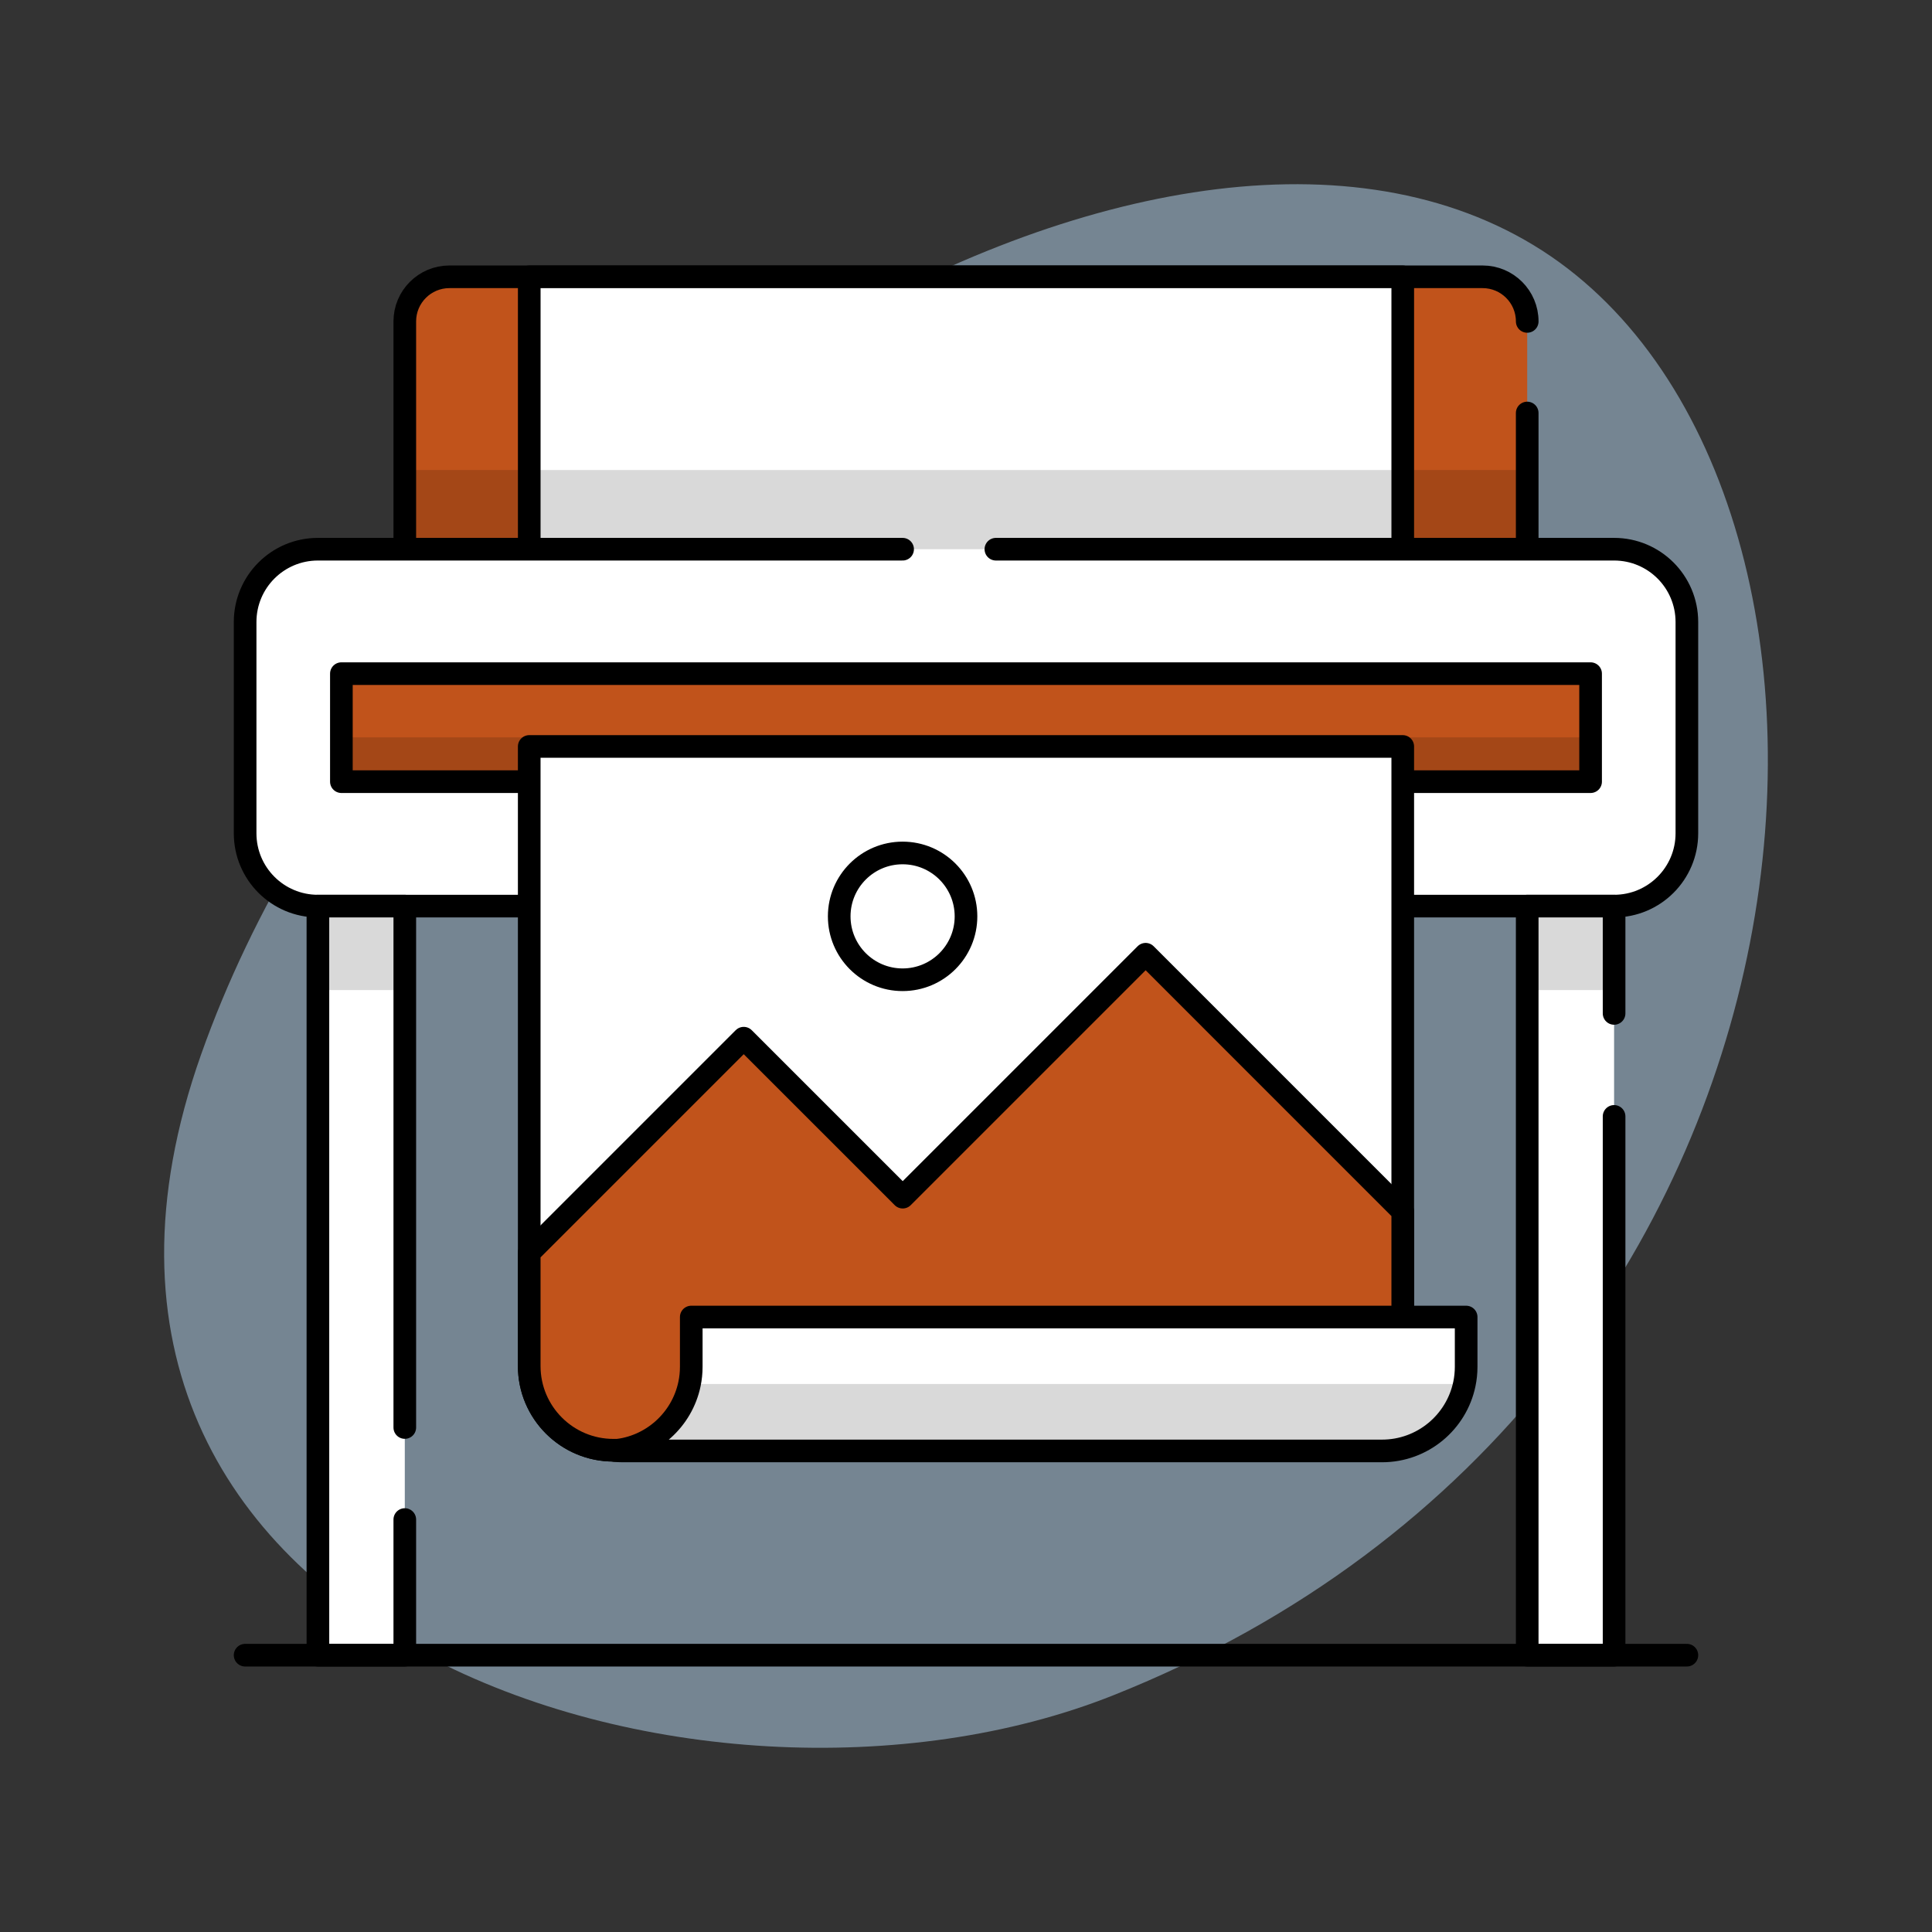
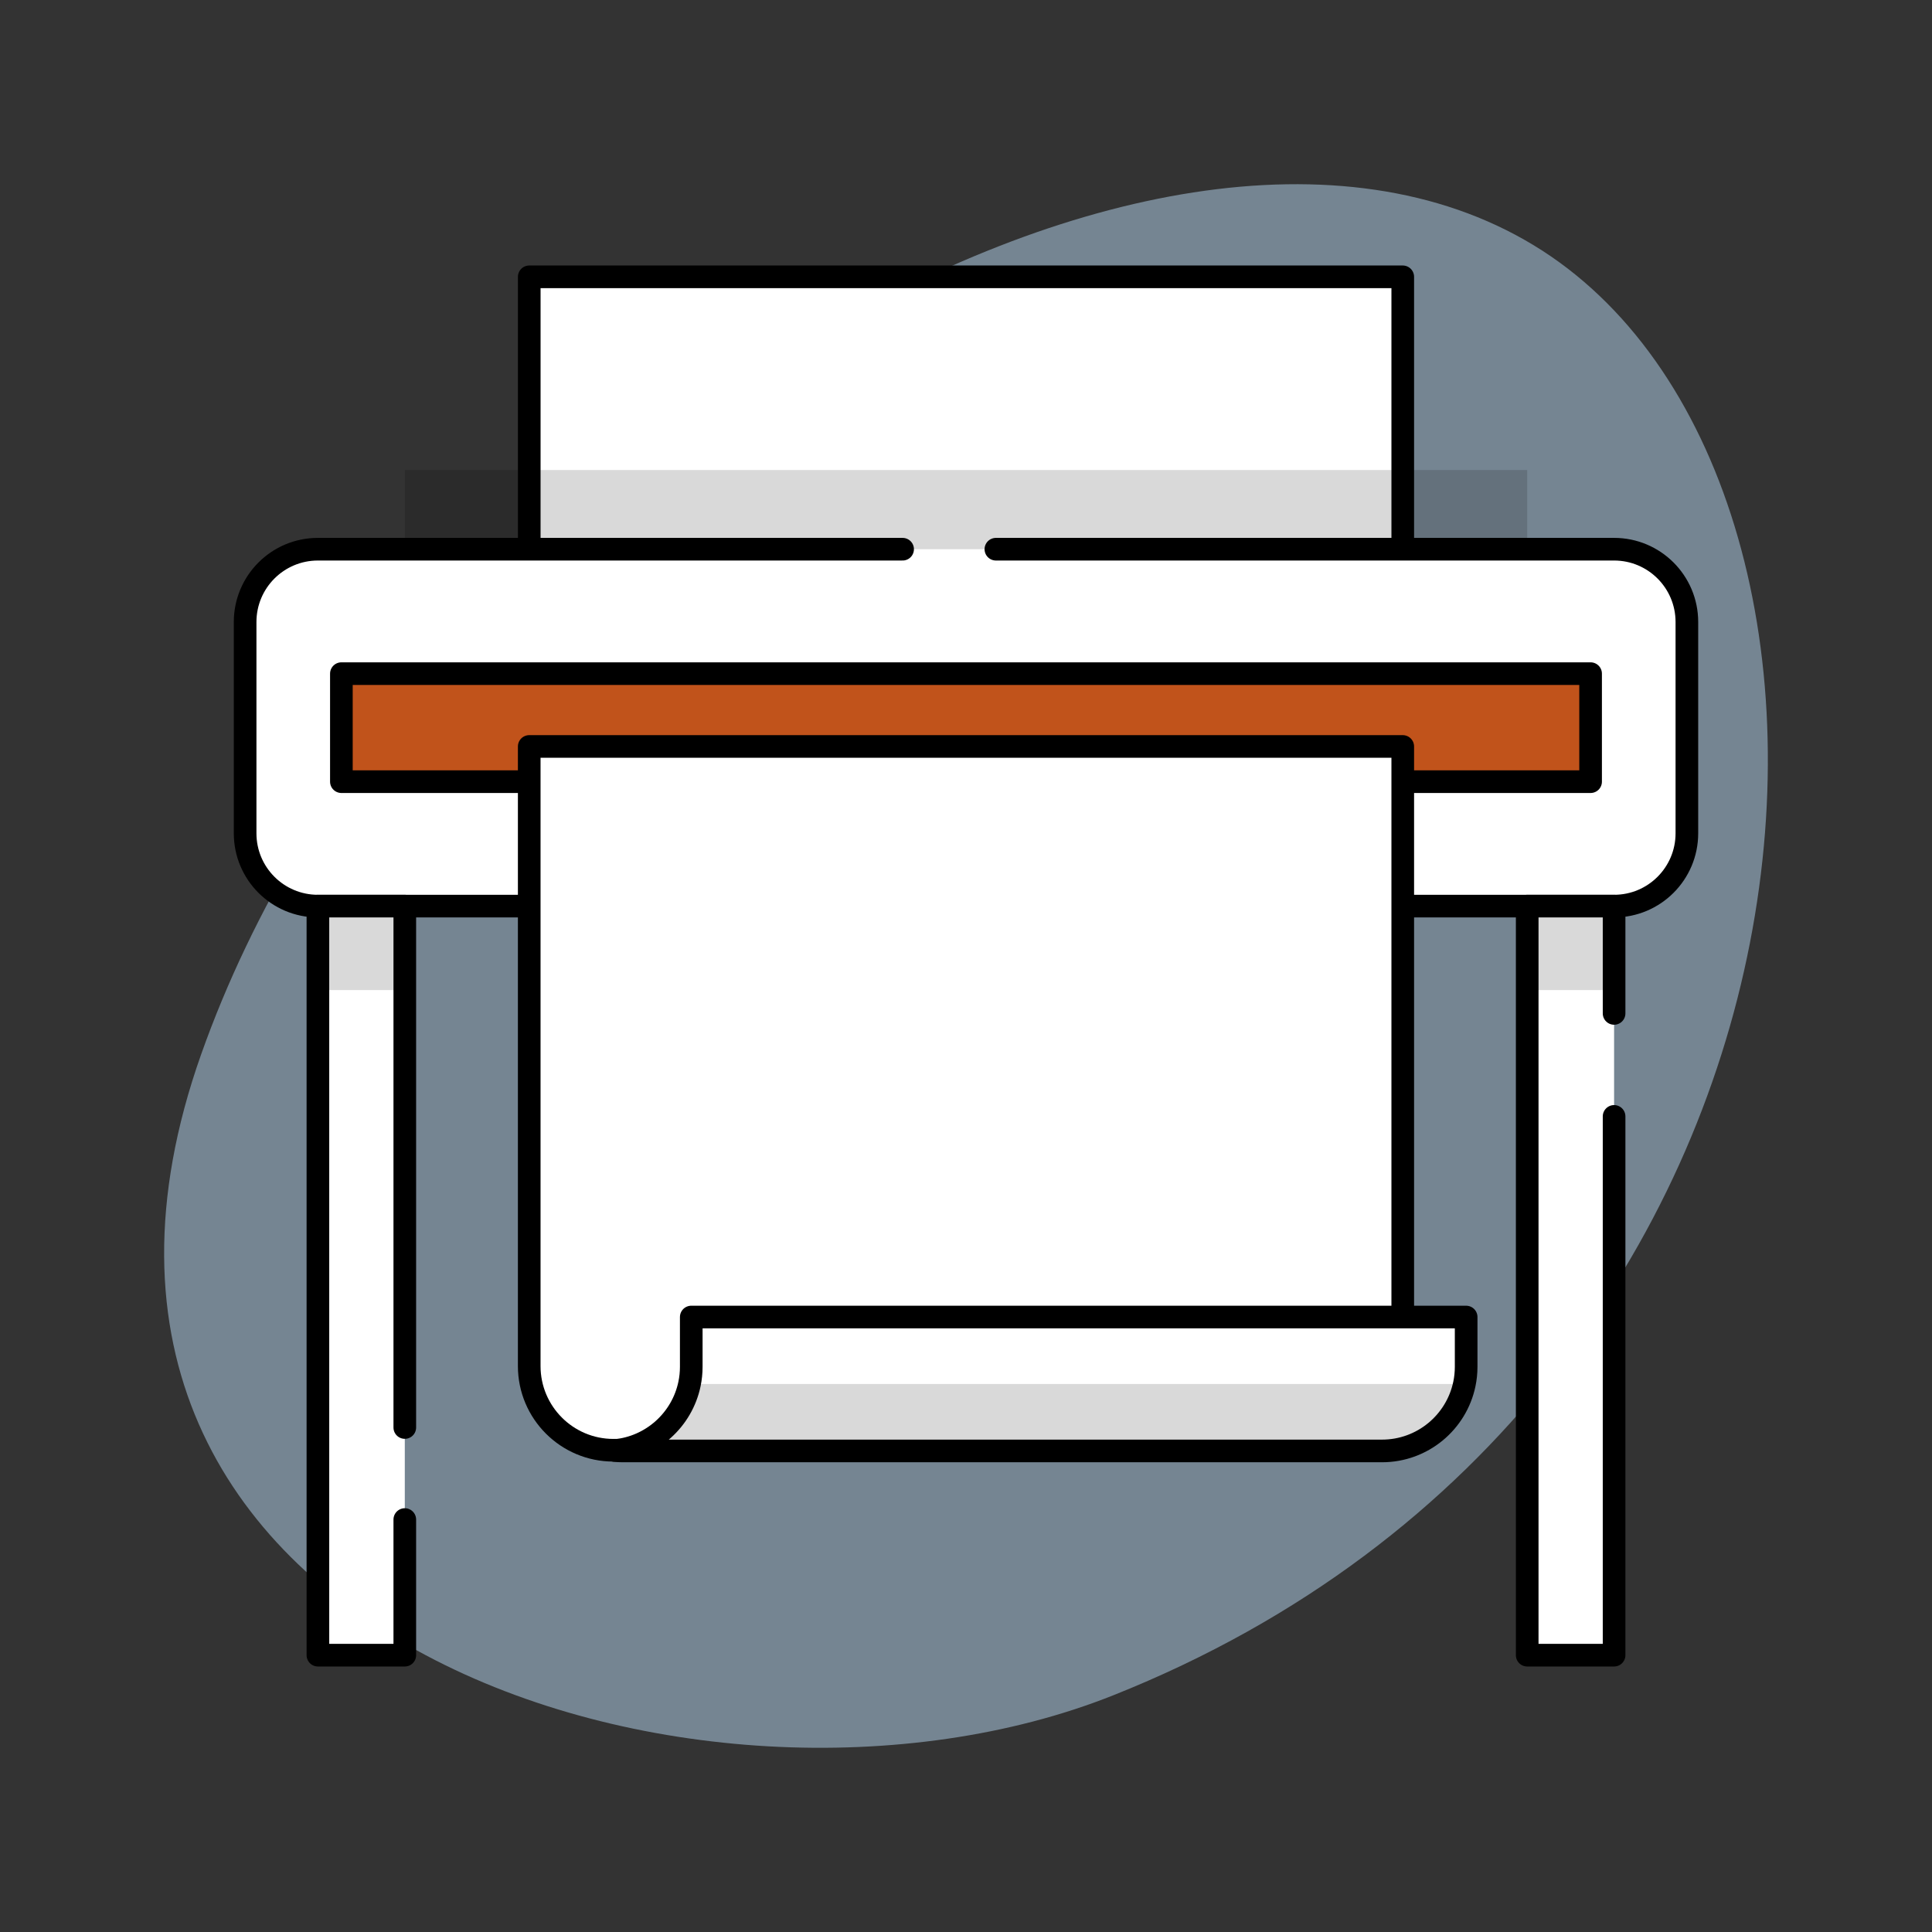
<svg xmlns="http://www.w3.org/2000/svg" id="a" viewBox="0 0 1024 1024">
  <rect x="0" y="0" width="1024" height="1024" fill="#333333" stroke="none" />
  <defs>
    <style>.b{fill:none;}.b,.c,.d{stroke:#000;stroke-linecap:round;stroke-linejoin:round;stroke-width:12px;}.e{fill:#758592;}.e,.f{stroke-width:0px;}.f{fill:#000;opacity:.15;}.c{fill:#fff;}.d{fill:#c1531b;}</style>
  </defs>
  <path class="e" d="M589.93,898.59c-217.83,86.72-592.77-30.45-483.35-339.67C216,249.68,610.86,8.01,812.58,129.8c201.71,121.79,178.88,608.94-222.64,768.79Z" />
-   <path class="d" d="M809.45,218.9v108.03H214.55v-156.57c0-13.06,10.59-23.65,23.65-23.65h547.61c13.06,0,23.65,10.59,23.65,23.65" />
  <polygon class="c" points="743.49 326.94 280.51 326.94 280.51 146.72 560.35 146.72 743.49 146.72 743.49 326.94" />
  <path class="c" d="M527.84,291.09h327.66c21.31,0,38.58,17.27,38.58,38.58v112.01c0,21.31-17.27,38.58-38.58,38.58H168.5c-21.31,0-38.58-17.27-38.58-38.58v-112.01c0-21.31,17.27-38.58,38.58-38.58h309.9" />
  <rect class="d" x="180.94" y="357.05" width="662.11" height="57.25" />
-   <rect class="f" x="180.94" y="390.81" width="662.11" height="23.49" />
  <path class="c" d="M743.49,395.64v328.39c0,24.64-19.98,44.63-44.63,44.63h-373.73c-24.65,0-44.63-19.99-44.63-44.63v-328.39h462.98Z" />
-   <path class="d" d="M743.49,642.07v81.95c0,24.64-19.98,44.63-44.63,44.63h-373.73c-24.65,0-44.63-19.99-44.63-44.63v-60.07l113.69-113.69,84.27,84.26,128.75-128.75,136.28,136.29Z" />
  <path class="c" d="M777.09,698.06v26.35c0,3.13-.32,6.19-.94,9.14-4.21,20.26-22.16,35.48-43.68,35.48h-402.36c-1.41,0-2.8-.07-4.17-.2,19.62-1.83,35.56-16.35,39.5-35.28.62-2.95.94-6.01.94-9.14v-26.35h410.71Z" />
  <polyline class="c" points="214.55 805.39 214.55 877.28 168.5 877.28 168.5 480.26 214.55 480.26 214.55 756.61" />
  <polyline class="c" points="855.5 591.71 855.5 877.28 809.45 877.28 809.45 480.26 855.5 480.26 855.5 537.13" />
-   <line class="b" x1="129.92" y1="877.28" x2="894.08" y2="877.28" />
-   <circle class="c" cx="478.4" cy="485.69" r="33.6" />
  <rect class="f" x="214.55" y="249.13" width="594.91" height="41.96" />
  <rect class="f" x="168.5" y="480.26" width="44.5" height="44.5" />
  <rect class="f" x="810.23" y="480.26" width="44.5" height="44.5" />
  <path class="f" d="M776.15,733.55c-4.21,20.26-22.16,35.48-43.68,35.48h-402.36c-1.41,0-2.8-.07-4.17-.2,19.62-1.83,35.56-16.35,39.5-35.28h410.71Z" />
</svg>